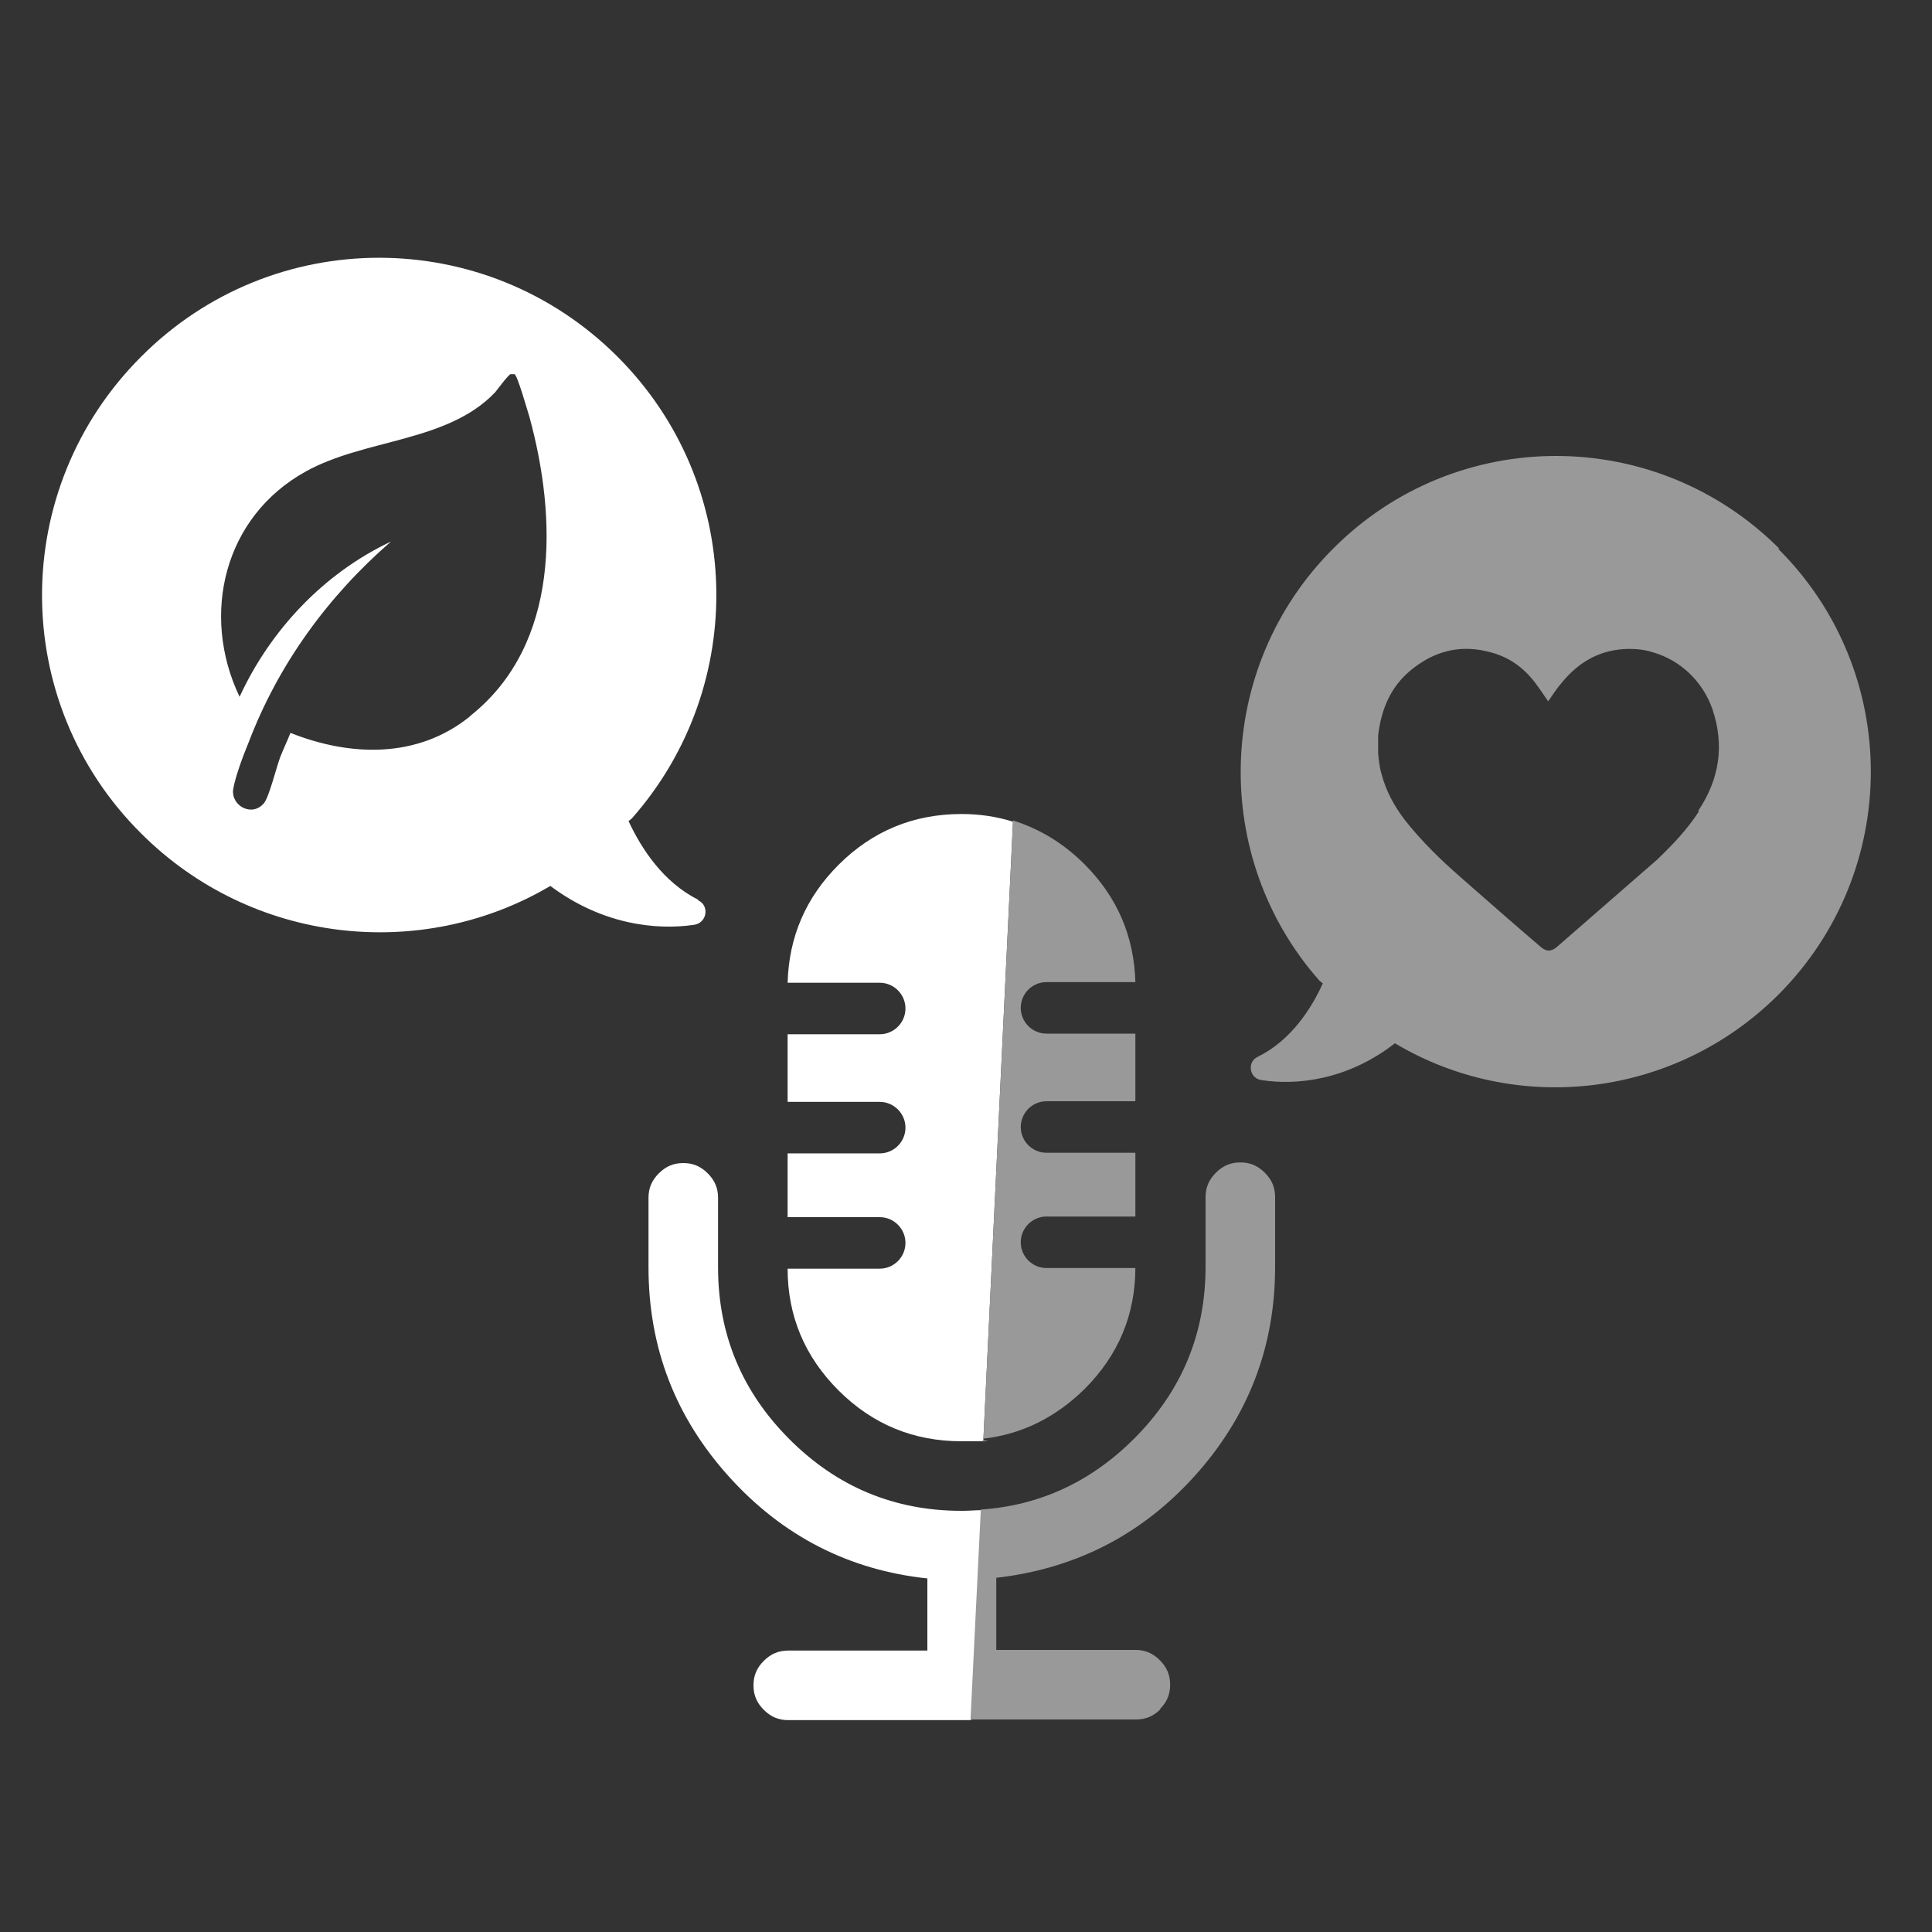
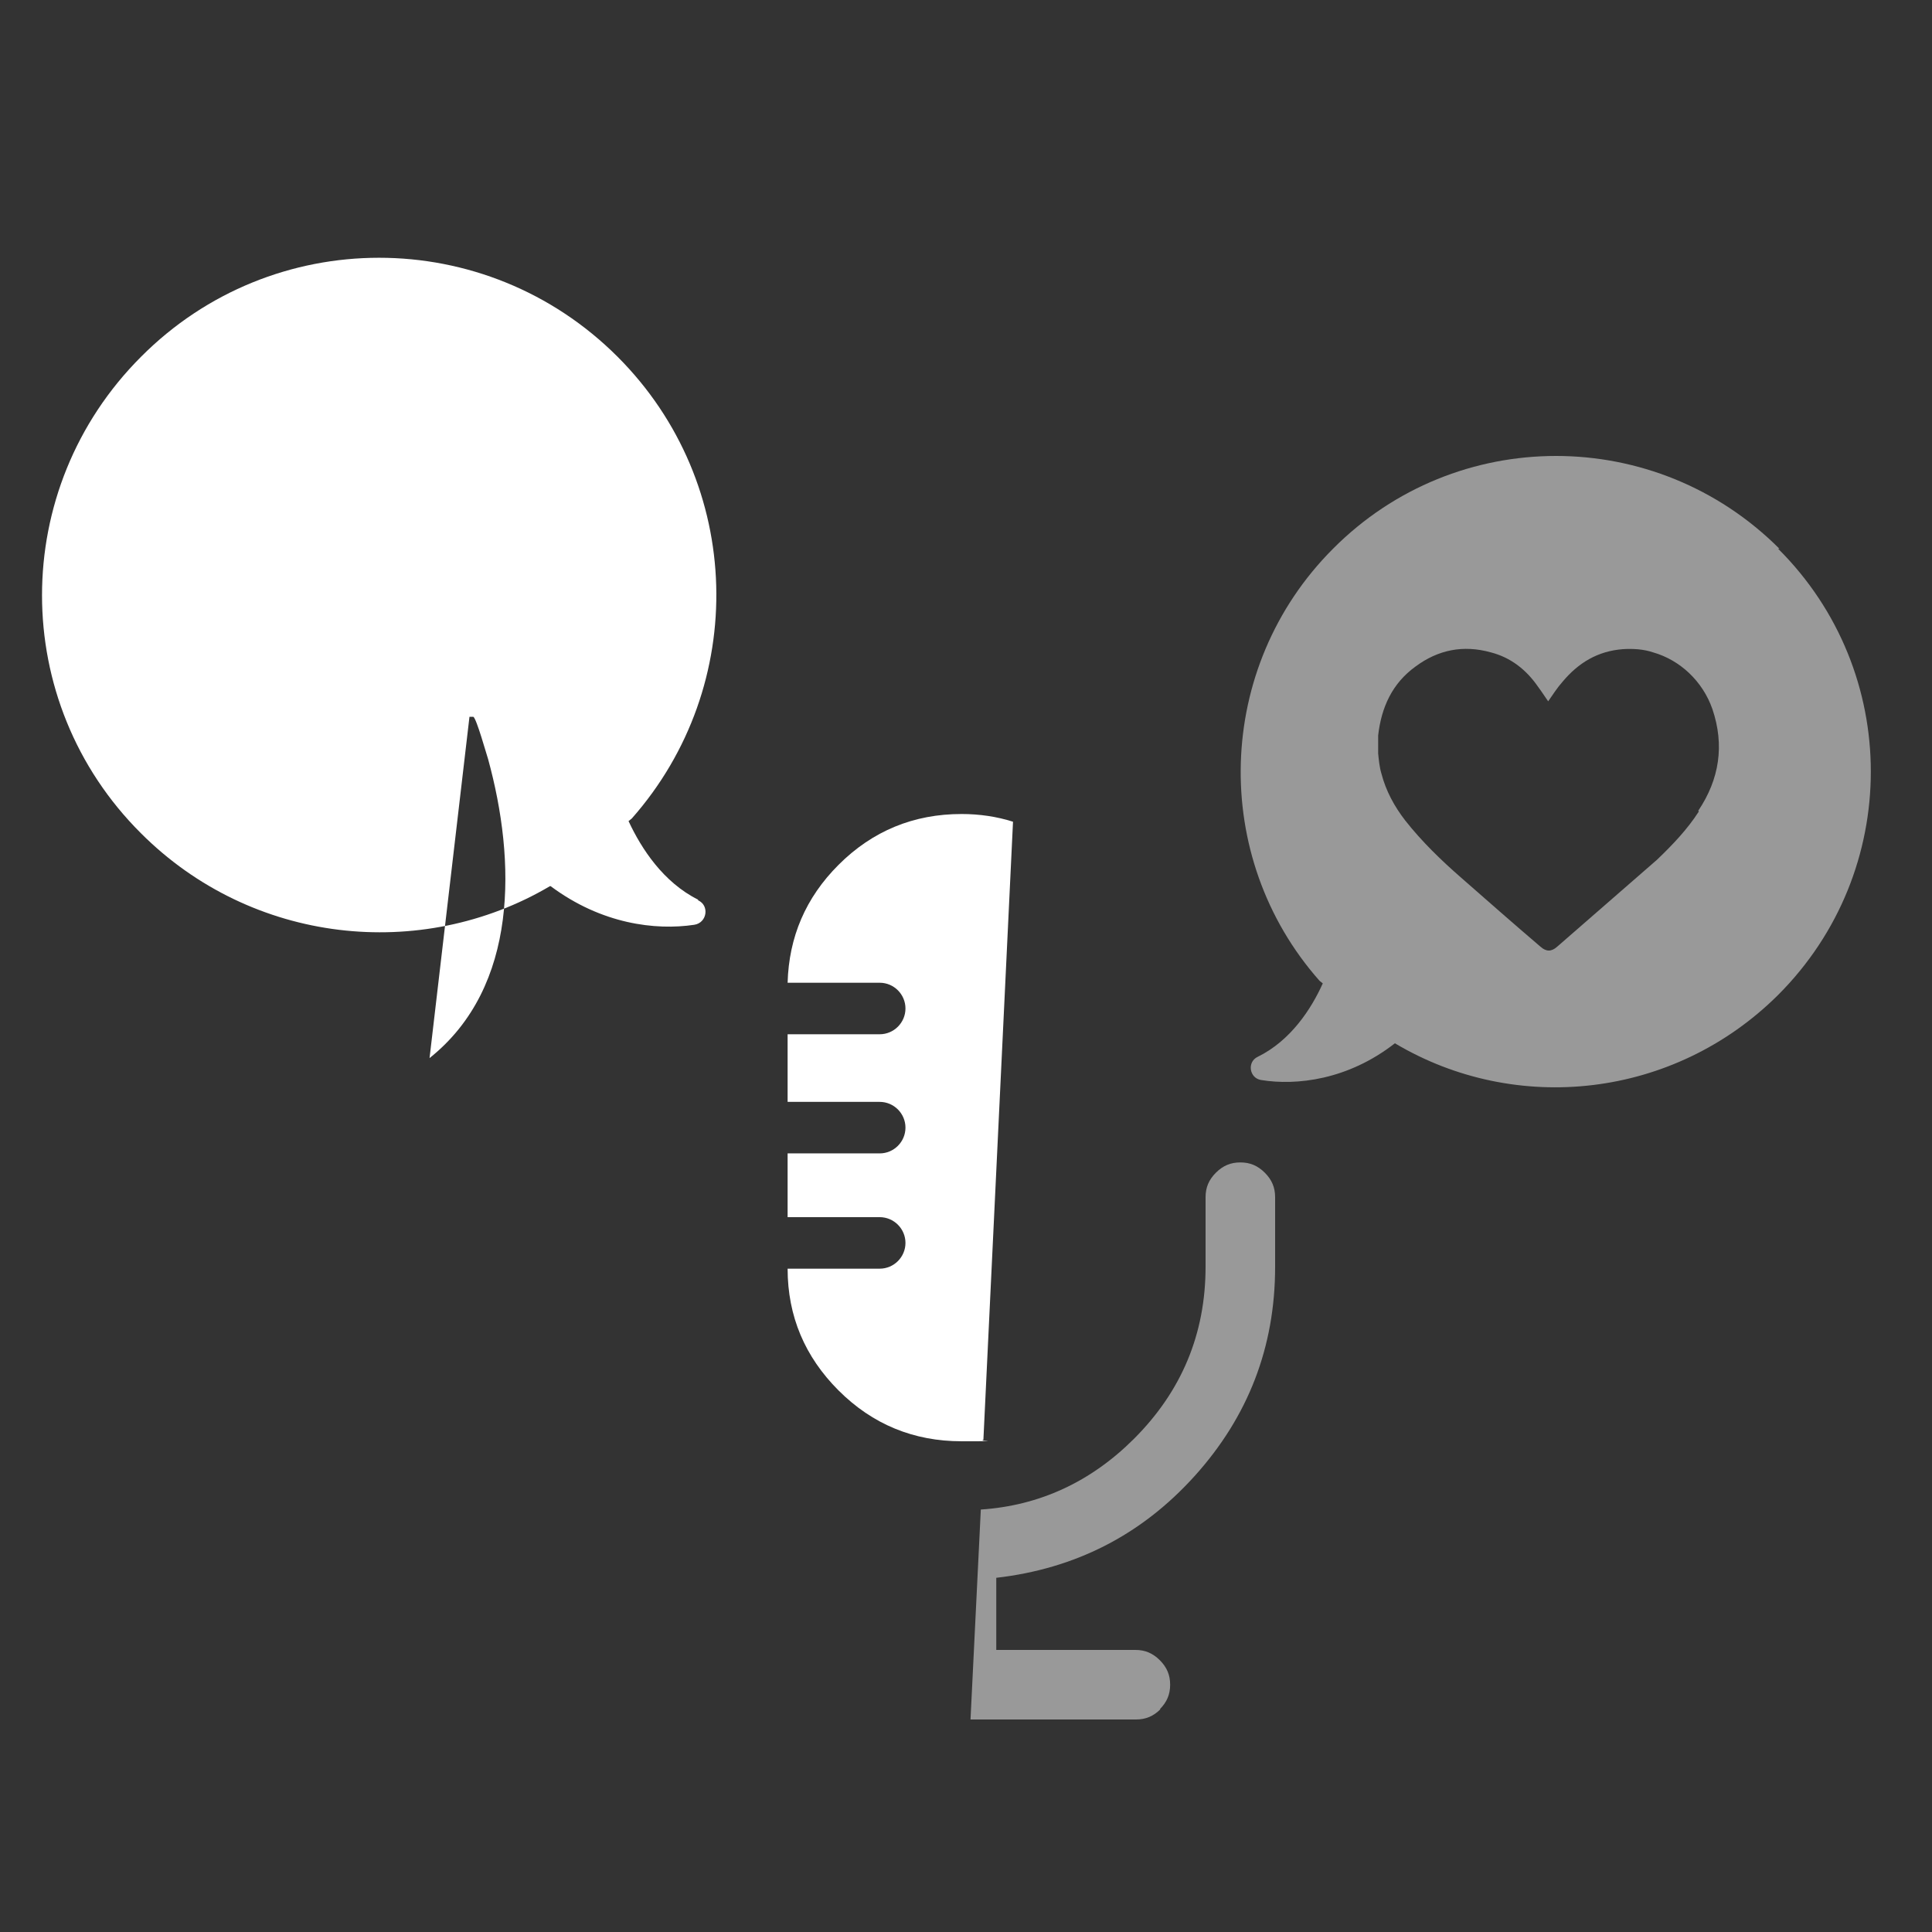
<svg xmlns="http://www.w3.org/2000/svg" id="Calque_1" version="1.1" viewBox="0 0 300 300">
  <rect x="0" y="0" width="300" height="300" fill="#333333" stroke="none" />
  <defs>
    <style>
      .st0 {
        fill: none;
      }

      .st1 {
        fill: #fff;
      }

      .st2 {
        fill: #999;
      }
    </style>
  </defs>
  <g>
    <g>
-       <path class="st1" d="M149.3,234.6c-10.4,0-19.3-3.7-26.7-11.1-7.4-7.4-11.1-16.3-11.1-26.7v-10.8c0-1.5-.5-2.7-1.6-3.8-1.1-1.1-2.3-1.6-3.8-1.6s-2.7.5-3.8,1.6c-1.1,1.1-1.6,2.3-1.6,3.8v10.8c0,12.5,4.2,23.3,12.5,32.5,8.3,9.2,18.6,14.5,30.8,15.8v11.2h-21.6c-1.5,0-2.7.5-3.8,1.6-1.1,1.1-1.6,2.3-1.6,3.8s.5,2.7,1.6,3.8c1.1,1.1,2.3,1.6,3.8,1.6h28.4l1.6-32.6c-1,0-1.9.1-2.9.1Z" />
      <path class="st1" d="M149.3,126.4c-7.4,0-13.8,2.6-19.1,7.9-5.1,5.1-7.7,11.2-7.9,18.3h14.3c2.2,0,4,1.8,4,4s-1.8,4-4,4h-14.3v10.5h14.3c2.2,0,4,1.8,4,4s-1.8,4-4,4h-14.3v9.9h14.3c2.2,0,4,1.8,4,4s-1.8,4-4,4h-14.3c0,7.4,2.7,13.7,7.9,18.9,5.3,5.3,11.7,7.9,19.1,7.9s2.3,0,3.4-.2l4.6-96c-2.5-.8-5.2-1.2-8-1.2Z" />
      <path class="st2" d="M180.1,265.4c1.1-1.1,1.6-2.3,1.6-3.8s-.5-2.7-1.6-3.8c-1.1-1.1-2.3-1.6-3.8-1.6h-21.6v-11.2c12.2-1.4,22.5-6.6,30.8-15.8,8.3-9.2,12.5-20,12.5-32.5v-10.8c0-1.5-.5-2.7-1.6-3.8-1.1-1.1-2.3-1.6-3.8-1.6s-2.7.5-3.8,1.6c-1.1,1.1-1.6,2.3-1.6,3.8v10.8c0,10.4-3.7,19.3-11.1,26.7-6.7,6.7-14.7,10.4-23.8,11l-1.6,32.6h25.7c1.5,0,2.7-.5,3.8-1.6Z" />
-       <path class="st2" d="M176.3,196.9h-13.8c-2.2,0-4-1.8-4-4s1.8-4,4-4h13.8v-9.9h-13.8c-2.2,0-4-1.8-4-4s1.8-4,4-4h13.8v-10.5h-13.8c-2.2,0-4-1.8-4-4s1.8-4,4-4h13.8c-.2-7.1-2.8-13.2-7.9-18.3-3.3-3.3-7-5.5-11.1-6.8l-4.6,96c6-.7,11.2-3.3,15.7-7.7,5.3-5.3,7.9-11.6,7.9-18.9Z" />
    </g>
    <path class="st2" d="M276.3,85.2c-19.2-19.2-50.2-19.2-69.3,0-18.4,18.4-19.1,47.9-2.1,67.1l.5.4c-1.8,4-5,8.9-10.1,11.4-1.7.8-1.3,3.3.5,3.6,5.5.9,13.5,0,20.8-5.7h0c18.8,11.2,43.3,8.6,59.5-7.5,19.2-19.2,19.2-50.2,0-69.3ZM263.8,126c-1.8,2.8-4.1,5.2-6.5,7.5-1,.9-2.1,1.8-3.1,2.7-4.1,3.6-8.3,7.2-12.4,10.8-.9.8-1.7.8-2.6,0-4.1-3.5-8.2-7.1-12.3-10.7-3.1-2.7-6.1-5.6-8.7-8.9-1.7-2.2-3-4.6-3.7-7.3-.3-1-.4-2.1-.5-3.1v-2.2c0-.2,0-.4,0-.6.5-4.4,2.2-8.1,5.8-10.7,3.5-2.6,7.4-3.4,11.7-2.2,3.1.8,5.5,2.7,7.3,5.3.6.8,1.1,1.6,1.6,2.3.7-1,1.4-2.1,2.2-3,2.5-3,5.5-4.8,9.4-5.1,1.6-.1,3.2,0,4.7.5,4.2,1.2,7.7,4.5,9.2,8.8,1.9,5.6,1.1,10.9-2.2,15.8Z" />
-     <path class="st1" d="M108.4,139.7c-5.4-2.7-8.8-7.9-10.8-12.2l.5-.4c18.2-20.6,17.5-52-2.2-71.7-20.5-20.5-53.6-20.5-74,0-20.5,20.5-20.5,53.6,0,74,17.2,17.2,43.5,20,63.5,8.2h.1c7.9,5.9,16.3,6.9,22.3,6,2-.3,2.4-3,.6-3.8ZM72.9,111.3c-8.1,6.5-18.5,6.2-27.8,2.5-.5,1.3-1.1,2.5-1.6,3.8-.6,1.6-1.7,6.1-2.5,7.1-1.8,2.2-5.1.5-4.8-2.1.3-1.9,1.6-5.4,2.4-7.3,4.6-12.1,12.3-22.7,22.1-31.2-10.4,4.9-18.7,13.7-23.5,24.1-6.1-12.8-2.4-28,10.3-35,9.2-5.1,22-4.5,29.4-12.3.4-.5,2.1-2.8,2.4-2.8h.6c.5.3,2,5.7,2.3,6.6,4.3,15.7,4.8,35.3-9.1,46.4Z" />
+     <path class="st1" d="M108.4,139.7c-5.4-2.7-8.8-7.9-10.8-12.2l.5-.4c18.2-20.6,17.5-52-2.2-71.7-20.5-20.5-53.6-20.5-74,0-20.5,20.5-20.5,53.6,0,74,17.2,17.2,43.5,20,63.5,8.2h.1c7.9,5.9,16.3,6.9,22.3,6,2-.3,2.4-3,.6-3.8ZM72.9,111.3h.6c.5.3,2,5.7,2.3,6.6,4.3,15.7,4.8,35.3-9.1,46.4Z" />
  </g>
  <rect class="st0" width="300" height="300" />
</svg>